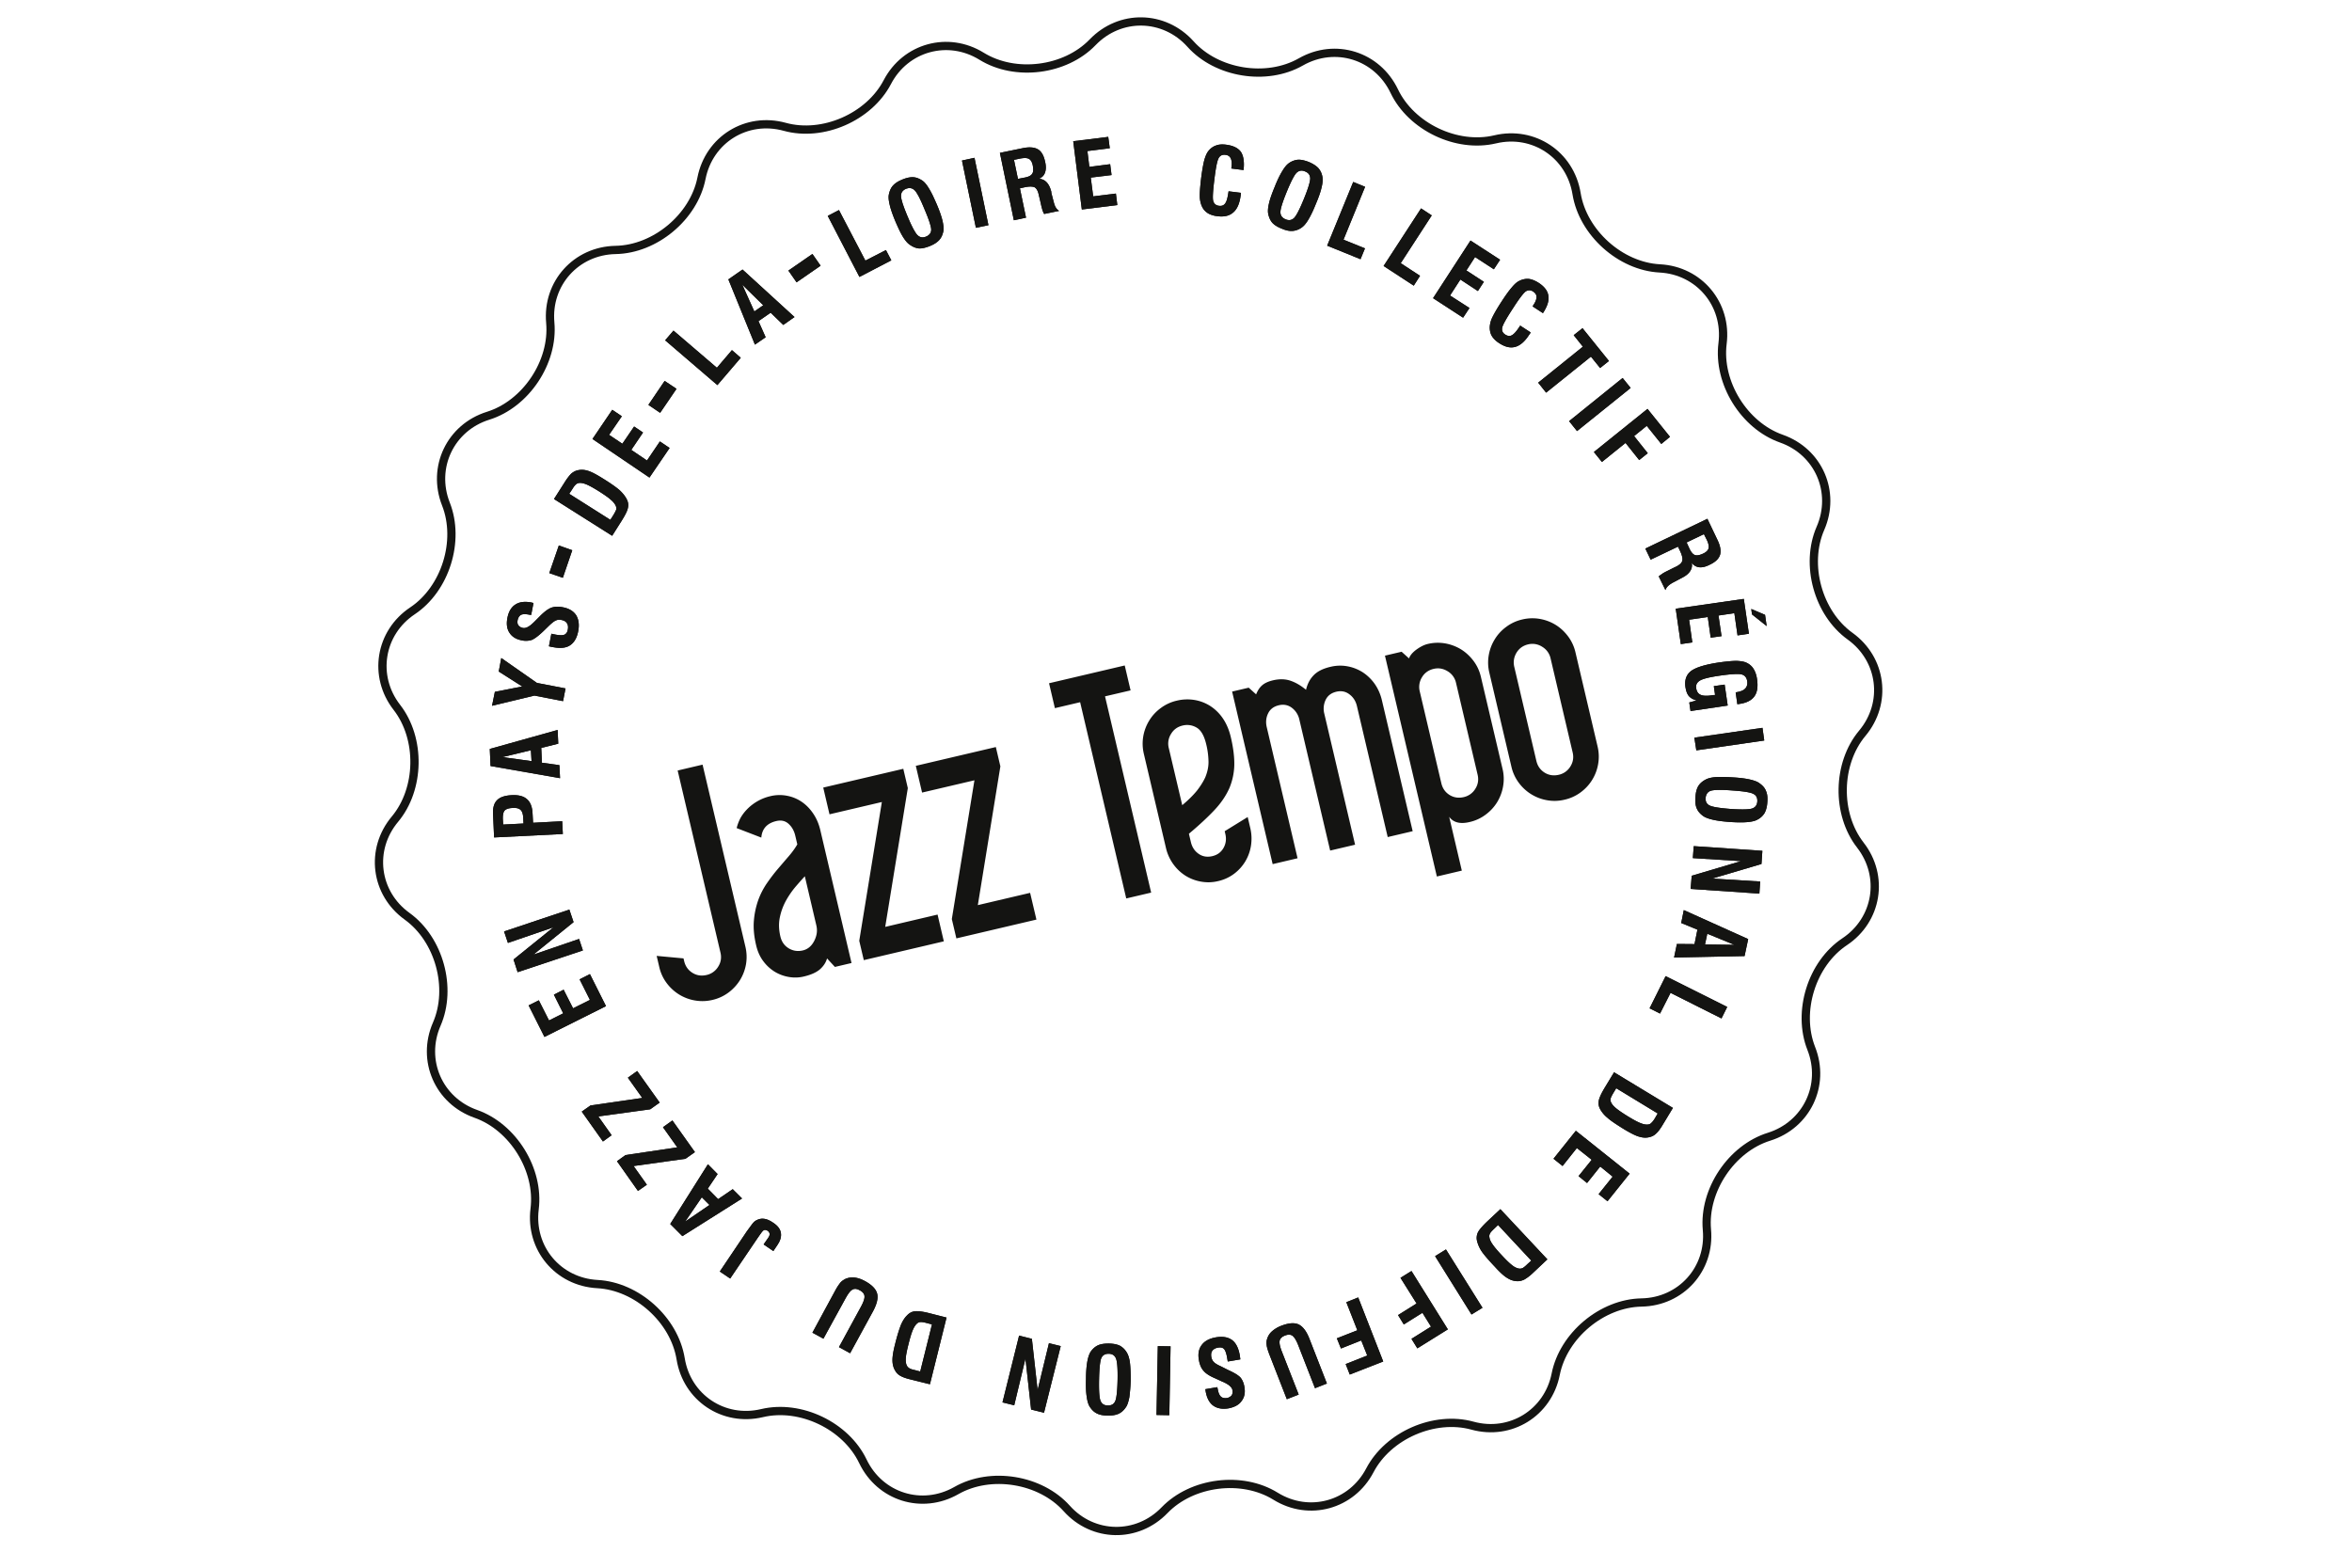
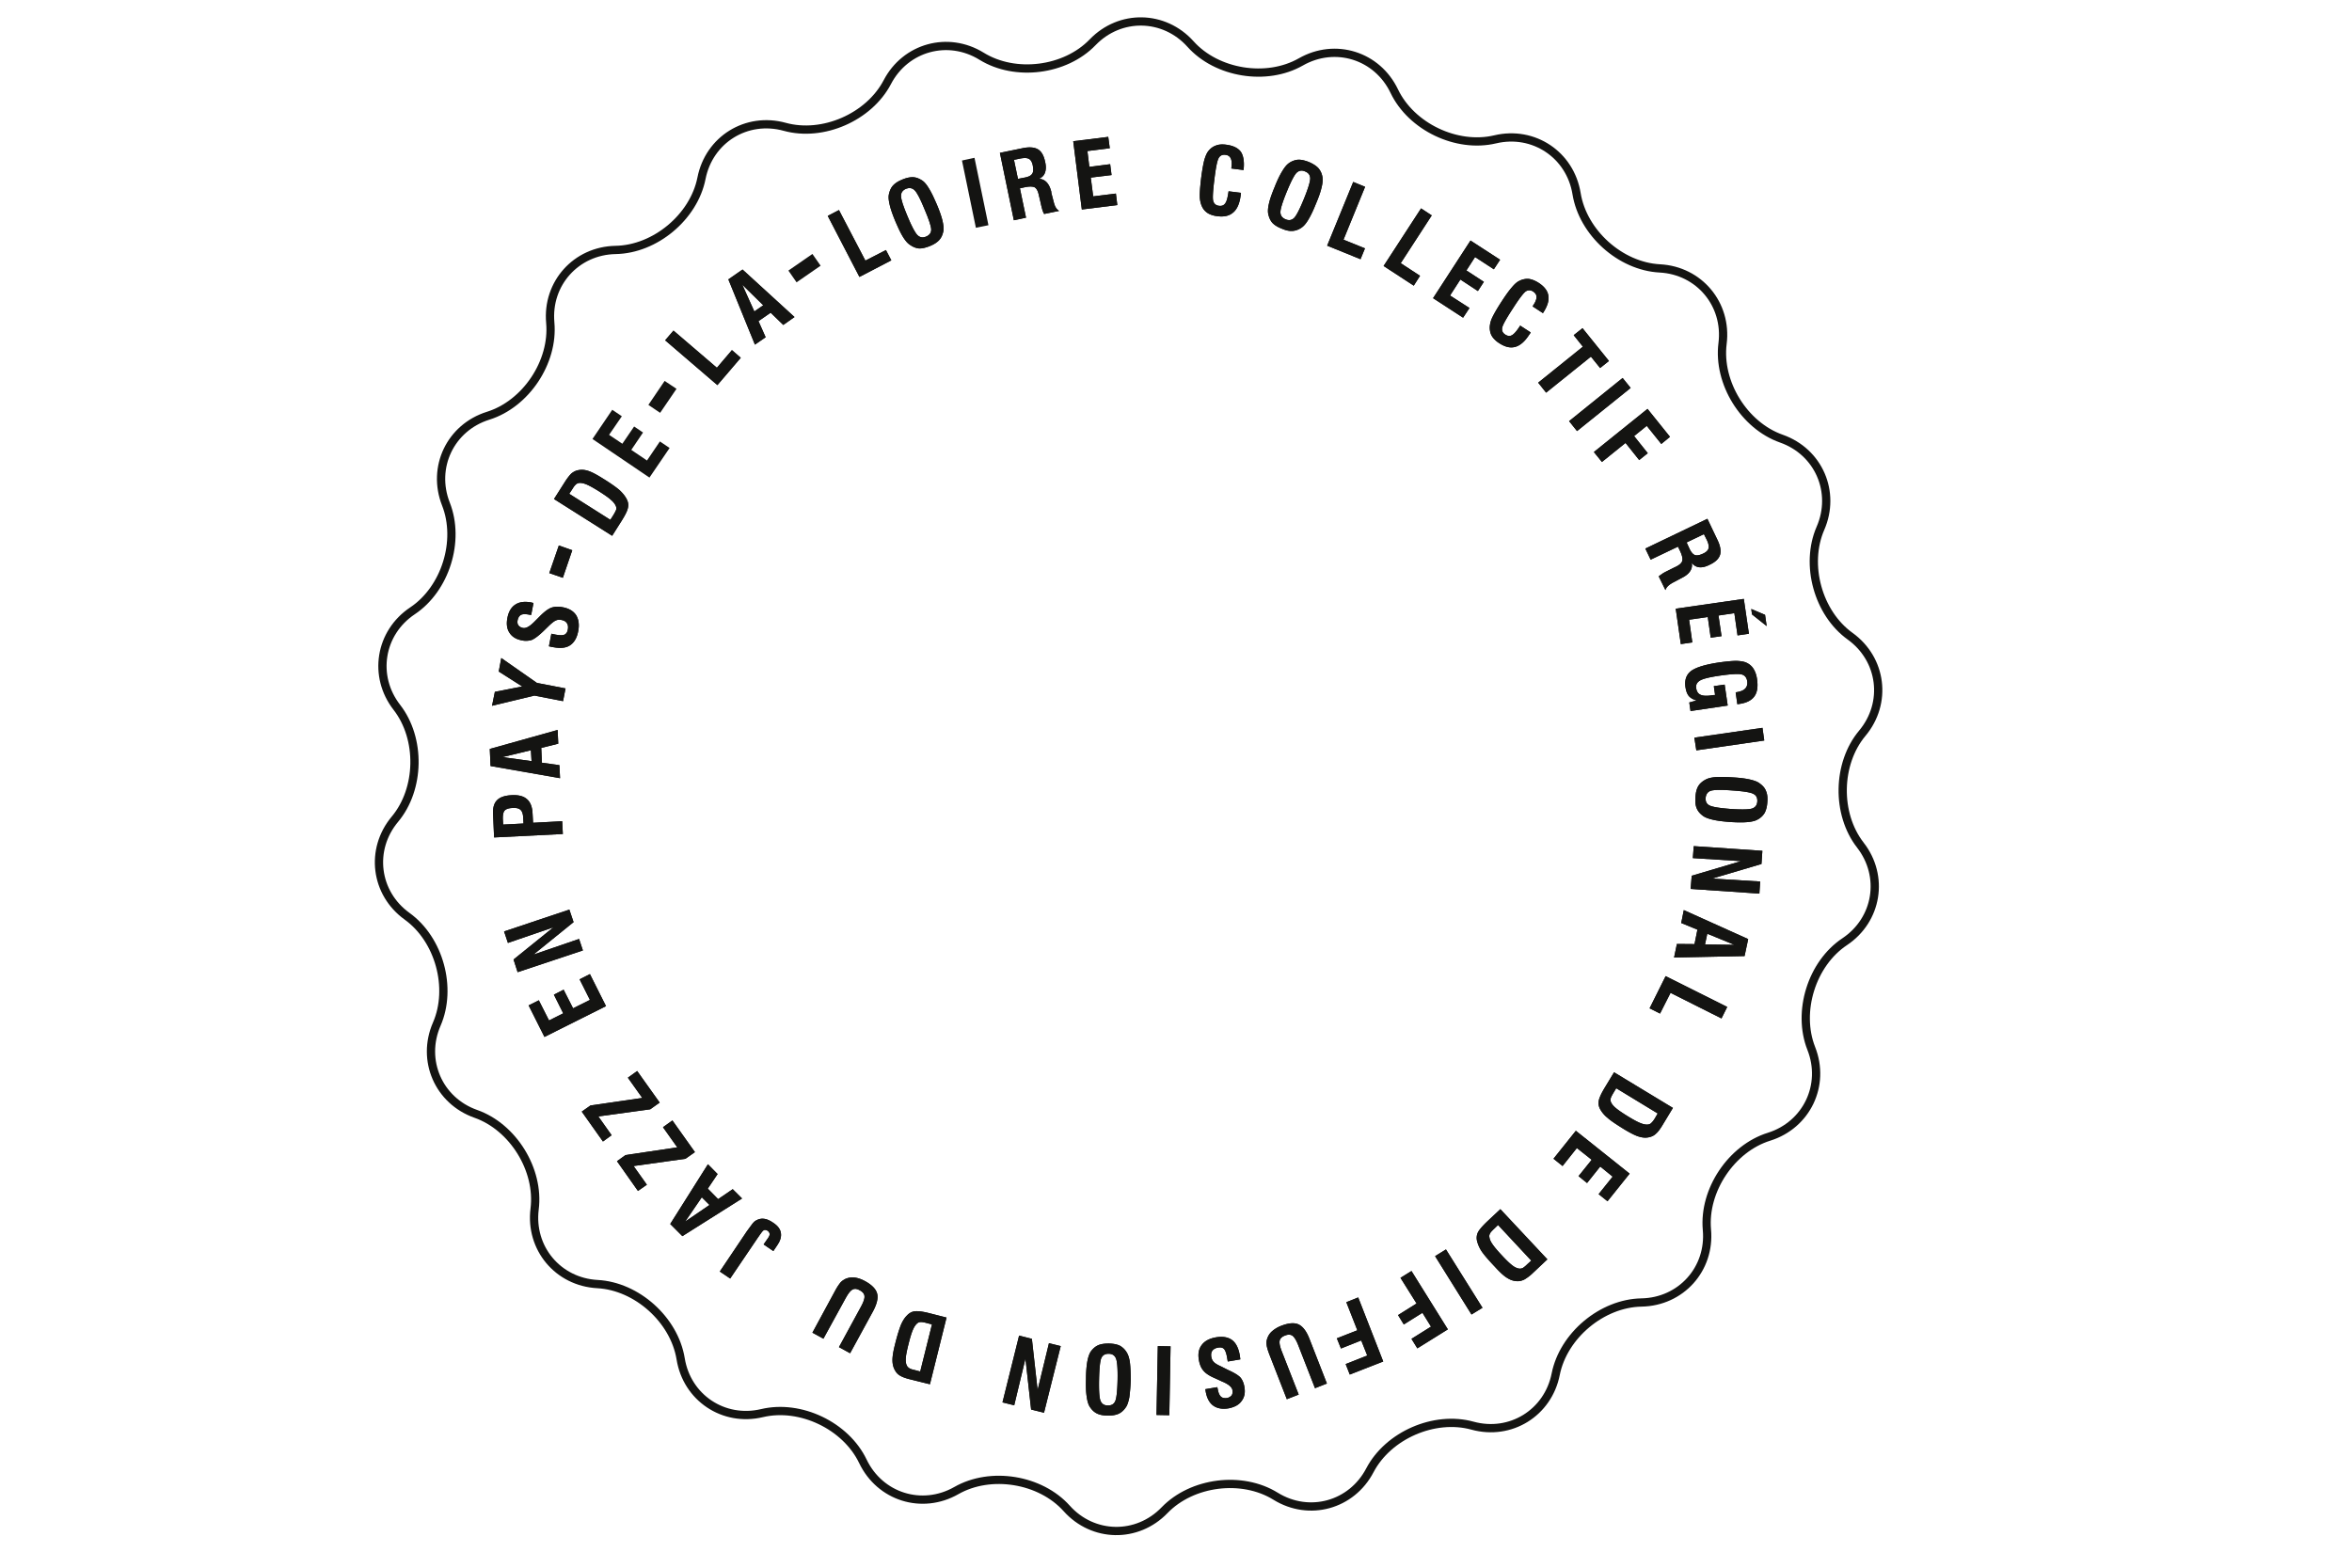
<svg xmlns="http://www.w3.org/2000/svg" width="255.118" height="170.078" viewBox="0 39.955 255.118 170.078">
  <path fill="none" stroke="#141412" stroke-width=".896" stroke-miterlimit="10" d="M201.789 131.638c2.626 3.382 1.868 8.102-1.702 10.484-3.566 2.372-5.191 7.587-3.623 11.575 1.572 3.98-.49 8.296-4.577 9.581-4.089 1.274-7.123 5.818-6.741 10.085.391 4.263-2.807 7.822-7.098 7.899-4.281.079-8.467 3.577-9.303 7.78-.834 4.202-4.9 6.716-9.03 5.582-4.132-1.136-9.132 1.045-11.123 4.84-1.986 3.799-6.591 5.066-10.231 2.816-3.648-2.259-9.064-1.568-12.04 1.513-2.972 3.083-7.753 3.003-10.615-.187-2.859-3.19-8.254-4.063-11.975-1.938-3.723 2.12-8.28.693-10.134-3.175-1.851-3.864-6.772-6.22-10.945-5.228-4.166.988-8.143-1.67-8.823-5.896-.691-4.234-4.752-7.877-9.028-8.104-4.28-.234-7.342-3.898-6.811-8.15.535-4.251-2.337-8.896-6.379-10.318-4.037-1.426-5.945-5.808-4.235-9.734 1.708-3.929.267-9.19-3.214-11.7-3.481-2.504-4.076-7.245-1.324-10.535 2.746-3.288 2.837-8.744.211-12.13-2.63-3.381-1.867-8.1 1.699-10.478 3.565-2.381 5.192-7.59 3.621-11.581-1.569-3.988.492-8.3 4.577-9.58 4.089-1.276 7.124-5.814 6.742-10.086-.389-4.268 2.806-7.821 7.084-7.901 4.289-.075 8.483-3.575 9.317-7.775.83-4.208 4.886-6.723 9.031-5.584 4.128 1.139 9.134-1.046 11.124-4.843 1.982-3.796 6.59-5.063 10.233-2.811 3.646 2.25 9.061 1.57 12.037-1.515 2.974-3.085 7.75-3 10.617.187 2.857 3.19 8.249 4.061 11.971 1.94 3.727-2.125 8.281-.697 10.133 3.172 1.848 3.865 6.774 6.222 10.947 5.23 4.168-.986 8.141 1.667 8.827 5.895.688 4.232 4.748 7.882 9.028 8.107 4.276.227 7.34 3.894 6.807 8.146-.535 4.255 2.335 8.897 6.378 10.321 4.046 1.423 5.951 5.802 4.238 9.733-1.707 3.926-.266 9.193 3.215 11.698 3.478 2.503 4.075 7.246 1.323 10.535-2.746 3.286-2.842 8.743-.209 12.13z" />
  <path fill="#141412" d="M133.261 60.708l1.345.167c0 .04-.016.081-.016.139 0 .068 0 .124-.019.153-.11.859-.376 1.469-.79 1.824-.417.376-.986.515-1.732.419a2.782 2.782 0 0 1-.903-.25 1.762 1.762 0 0 1-.593-.499c-.211-.295-.346-.677-.399-1.137-.048-.457.013-1.252.148-2.368.102-.766.208-1.358.317-1.801.127-.446.266-.764.42-.972.244-.317.525-.528.841-.635.309-.129.707-.154 1.155-.09.746.101 1.273.363 1.577.792.276.444.372 1.083.276 1.953l-1.326-.168.017-.178c.056-.4.017-.704-.08-.916-.102-.221-.297-.36-.575-.387-.333-.04-.566.071-.717.318-.169.265-.321 1.012-.473 2.247-.167 1.328-.22 2.143-.137 2.435.084.305.288.486.622.528.291.04.525-.041.676-.263.155-.195.267-.611.353-1.225l.013-.086zM138.263 60.234c.289-.736.566-1.3.819-1.706.245-.415.483-.703.72-.871a2.05 2.05 0 0 1 .995-.375c.33-.014.72.072 1.177.25.458.194.79.414 1.013.648.22.252.389.569.457.974.039.29.027.662-.094 1.131-.1.46-.305 1.058-.613 1.775-.291.733-.569 1.304-.816 1.715-.238.406-.486.697-.721.86a1.945 1.945 0 0 1-.994.375c-.336.027-.734-.055-1.177-.249-.47-.182-.804-.4-1.027-.64-.222-.261-.358-.579-.442-.968-.056-.279-.025-.664.084-1.125.103-.467.314-1.06.619-1.794zm1.303.538c-.463 1.139-.696 1.888-.679 2.234.012.344.195.594.568.747.347.14.648.096.899-.139.247-.236.61-.931 1.077-2.078.471-1.148.691-1.902.684-2.242-.018-.359-.196-.6-.553-.737-.347-.154-.652-.112-.917.136-.251.242-.609.932-1.079 2.079zM143.955 66.607l2.827-6.914 1.288.528-2.341 5.736 2.328.942-.483 1.177-3.619-1.469zM150.077 68.812l4.064-6.25 1.16.762-3.365 5.183 2.093 1.371-.681 1.068-3.271-2.134zM155.443 72.303l4.06-6.252 3.211 2.082-.678 1.037-2.039-1.329-.938 1.456 1.896 1.233-.65 1-1.9-1.25-1.12 1.735 2.108 1.354-.693 1.052-3.257-2.118zM164.892 75.279l1.149.747c-.029.018-.056.059-.084.129a.606.606 0 0 1-.085.109c-.468.734-.97 1.167-1.499 1.319-.526.152-1.104.027-1.742-.39a2.693 2.693 0 0 1-.691-.607 1.558 1.558 0 0 1-.316-.721c-.07-.361-.028-.748.122-1.191.166-.427.552-1.122 1.166-2.062.416-.637.775-1.138 1.08-1.485.289-.346.554-.584.792-.693a1.907 1.907 0 0 1 1.038-.221c.331.043.69.183 1.078.43.641.417.986.89 1.052 1.415.086.509-.109 1.135-.592 1.869l-1.123-.735.094-.152c.224-.334.332-.621.332-.872 0-.235-.125-.417-.345-.571-.279-.189-.554-.189-.803-.041-.249.169-.724.781-1.385 1.814-.735 1.124-1.14 1.843-1.192 2.148-.057.307.055.554.331.733.265.169.502.197.721.072.237-.124.511-.443.845-.956l.057-.088zM166.844 81.471l4.849-3.905-.996-1.249.957-.759 2.866 3.56-.957.762-.998-1.233-4.86 3.907-.861-1.083zM170.197 85.645l5.806-4.684.872 1.082-5.817 4.679-.861-1.077zM172.886 88.995l5.817-4.681 2.438 3.032-.942.775-1.579-1.965-1.371 1.108 1.481 1.856-.93.747-1.48-1.858-2.562 2.065-.872-1.079zM178.467 99.47l6.732-3.231 1.07 2.246c.331.664.43 1.234.305 1.661-.137.432-.507.79-1.139 1.082-.439.224-.814.307-1.146.265a1.095 1.095 0 0 1-.79-.5c.137.664-.222 1.233-1.052 1.646-.041.03-.07.044-.088.044l-.885.47c-.25.139-.43.266-.553.389-.14.138-.22.278-.275.429l-.725-1.484c.093-.079.223-.176.357-.262.141-.112.364-.223.64-.36l.692-.347.176-.082c.391-.194.625-.401.686-.635.067-.239-.018-.612-.265-1.126l-.198-.414-2.965 1.414-.577-1.205zm4.478-.666l.329.721c.18.36.374.579.579.649.223.069.512.016.891-.164.329-.154.528-.349.579-.568.056-.206 0-.528-.196-.931l-.306-.606-1.876.899zM181.764 105.994l7.385-1.065.553 3.78-1.234.18-.344-2.411-1.721.254.33 2.241-1.176.164-.317-2.244-2.023.294.347 2.463-1.248.183-.552-3.839zm8.192.027l1.496.638.177 1.219-1.591-1.264-.082-.593zM183.234 116.165l.79-.218c-.359-.099-.641-.255-.83-.47-.197-.227-.309-.559-.377-.987-.108-.773.098-1.356.639-1.76.541-.387 1.591-.707 3.156-.927.732-.095 1.317-.151 1.762-.151.459.024.814.079 1.077.207.317.151.583.373.762.677.184.292.317.683.376 1.139.11.803.016 1.412-.303 1.842-.318.432-.861.709-1.663.815l-.176.027-.182-1.288.069-.015c.44-.066.764-.193.953-.385.195-.196.279-.458.234-.792-.052-.389-.246-.65-.579-.746-.317-.1-1.146-.058-2.483.135-1.035.154-1.713.319-2.048.51-.331.197-.481.459-.428.831.055.364.206.603.483.725.279.127.721.141 1.303.038l.264-.024-.137-.954 1.176-.167.331 2.272-4.034.597-.135-.931zM183.786 119.984l7.387-1.066.193 1.375-7.368 1.068-.212-1.377zM187.973 124.294c.789.044 1.427.131 1.883.241.471.112.82.246 1.037.43.336.24.557.512.666.816.14.318.18.707.14 1.202-.025.485-.14.877-.289 1.166a1.94 1.94 0 0 1-.795.732c-.247.141-.61.223-1.096.266-.468.04-1.095.04-1.882-.015-.792-.059-1.415-.141-1.872-.252-.471-.109-.834-.248-1.055-.417-.332-.246-.556-.523-.679-.833-.127-.305-.168-.703-.127-1.188.027-.502.127-.888.292-1.178.167-.29.43-.527.791-.721.239-.137.607-.238 1.079-.277.48-.036 1.112-.022 1.907.028zm-.098 1.418c-1.217-.097-1.996-.071-2.329.039-.331.124-.501.39-.539.775-.018.389.104.649.411.804.305.168 1.065.292 2.314.39 1.231.083 2.024.057 2.338-.057.334-.121.515-.372.541-.746.028-.39-.107-.68-.428-.832-.298-.169-1.061-.29-2.308-.373zM183.718 131.752l7.443.51-.097 1.428-5.353 1.582 5.213.318-.088 1.313-7.453-.509.114-1.429 5.347-1.584-5.224-.33.098-1.299zM182.639 138.691l6.984 3.146-.392 1.843-7.647.157.307-1.471 1.91.016.316-1.567-1.758-.723.28-1.401zm2.549 2.565l-.249 1.161 3.19.044-2.941-1.205zM180.668 145.855l6.68 3.343-.622 1.248-5.525-2.775-1.139 2.247-1.134-.571 1.74-3.492zM175.075 156.288l6.384 3.865-1.165 1.927c-.238.388-.455.678-.664.859a1.416 1.416 0 0 1-.682.373c-.344.101-.719.085-1.104-.027-.391-.095-.932-.371-1.633-.788-.902-.557-1.524-.97-1.855-1.277a3.187 3.187 0 0 1-.766-.888c-.178-.316-.236-.62-.178-.939.055-.332.279-.818.664-1.454l.999-1.651zm.234 1.729l-.316.525c-.168.28-.265.487-.291.613a.551.551 0 0 0 .042.376c.094.223.274.429.541.652.263.219.706.526 1.341.915.613.374 1.082.623 1.402.733.318.126.58.154.812.11a.572.572 0 0 0 .305-.191c.094-.083.225-.246.36-.471l.304-.525-4.5-2.737zM170.93 162.633l5.834 4.651-2.401 2.997-.964-.773 1.522-1.898-1.346-1.098-1.429 1.79-.925-.748 1.426-1.773-1.607-1.276-1.551 1.952-.984-.79 2.425-3.034zM162.742 171.136l5.099 5.446-1.632 1.538a4.68 4.68 0 0 1-.89.664c-.248.112-.5.181-.749.168a2.049 2.049 0 0 1-1.049-.332c-.351-.193-.804-.606-1.36-1.218-.722-.761-1.207-1.328-1.455-1.7a3.606 3.606 0 0 1-.486-1.083 1.4 1.4 0 0 1 .084-.956c.137-.288.504-.705 1.039-1.216l1.399-1.311zm-.25 1.719l-.445.43c-.233.219-.385.388-.438.51-.056.115-.086.238-.056.375.023.224.136.485.329.761.197.294.542.709 1.053 1.249.487.529.874.887 1.139 1.084.274.208.525.305.762.329a.744.744 0 0 0 .352-.083c.106-.07.275-.194.467-.391l.441-.398-3.604-3.866zM156.841 175.506l3.963 6.33-1.191.731-3.95-6.331 1.178-.73zM153.102 177.847l3.946 6.331-3.31 2.062-.637-1.032 2.119-1.328-.93-1.499-2.021 1.266-.625-1.017 2.01-1.26-1.746-2.782 1.194-.741zM147.323 180.714l2.713 6.951-3.627 1.418-.446-1.139 2.341-.927-.653-1.635-2.199.873-.446-1.105 2.223-.871-1.195-3.048 1.289-.517zM143.927 190.055l-1.29.507-1.827-4.685c-.206-.525-.43-.873-.622-1.01-.207-.138-.469-.152-.803-.019-.332.125-.526.309-.581.557-.054.247.025.638.236 1.177l1.828 4.672-1.288.502-1.869-4.793c-.181-.471-.289-.821-.316-1.057-.029-.234-.029-.461.04-.665.093-.317.263-.606.527-.843a3.252 3.252 0 0 1 1.011-.607c.803-.312 1.438-.36 1.896-.142.459.222.863.749 1.192 1.623l1.866 4.783zM134.536 187.434l-1.362.231-.083-.481c-.078-.442-.197-.745-.332-.886-.135-.137-.357-.194-.637-.137-.277.042-.503.168-.62.336-.13.164-.154.393-.115.675.044.22.129.404.265.541.124.139.389.307.791.485l.775.391c.681.307 1.123.581 1.345.83.195.239.346.582.411.985.117.622.018 1.137-.305 1.554-.286.413-.771.663-1.409.789-.668.11-1.222.015-1.662-.294-.417-.305-.692-.813-.815-1.517-.017-.058-.017-.129-.017-.156-.017-.043-.017-.071-.028-.11l1.303-.221.045.209c.066.383.178.66.342.814.155.152.393.192.685.152a.909.909 0 0 0 .485-.292c.094-.152.122-.347.082-.567-.057-.318-.391-.606-1.014-.886h-.016l-.841-.389c-.597-.251-1.028-.529-1.264-.818-.247-.275-.414-.663-.499-1.15-.123-.662-.028-1.216.302-1.647.311-.43.835-.707 1.54-.832.737-.121 1.318-.025 1.747.291s.707.874.844 1.661c.013.083.03.221.056.414v.027l.001-.002zM126.97 186.021l-.136 7.47-1.389-.027.141-7.468 1.384.025zM122.646 189.68a17.754 17.754 0 0 1-.15 1.883c-.1.469-.206.837-.375 1.065-.222.334-.486.568-.79.707-.307.138-.708.208-1.191.193-.485 0-.887-.081-1.178-.235-.307-.152-.553-.398-.775-.746-.152-.251-.251-.611-.317-1.083-.073-.468-.1-1.095-.073-1.887 0-.789.056-1.414.138-1.882.083-.471.208-.833.358-1.083.237-.33.504-.568.807-.704.305-.139.691-.193 1.187-.193.499.013.887.093 1.178.233.304.168.552.401.762.751.149.245.264.596.332 1.066.059.489.087 1.124.087 1.915zm-1.424-.029c.025-1.231-.043-2.011-.182-2.331-.136-.317-.386-.484-.774-.495-.387 0-.651.136-.803.458-.135.303-.222 1.077-.248 2.325-.026 1.232.025 2.026.168 2.343.137.316.389.482.776.482.385.015.661-.14.803-.459.144-.302.232-1.092.26-2.323zM115.055 185.993l-1.812 7.229-1.4-.346-.613-5.53-1.219 5.07-1.273-.316 1.803-7.246 1.386.35.621 5.555 1.231-5.082 1.276.316zM102.669 182.898l-1.8 7.236-2.178-.541c-.445-.111-.791-.233-1.027-.375a1.369 1.369 0 0 1-.553-.542c-.196-.307-.291-.665-.306-1.065-.016-.402.07-.998.279-1.806.247-1.022.485-1.73.653-2.146.177-.402.385-.735.635-.982.249-.267.525-.421.862-.461.316-.038.856.023 1.576.208l1.859.474zm-1.579.741l-.612-.158c-.307-.082-.527-.11-.649-.094a.538.538 0 0 0-.35.148c-.179.156-.332.393-.467.713-.138.316-.293.829-.471 1.55-.179.694-.278 1.22-.292 1.549-.018.351.027.613.139.804a.742.742 0 0 0 .263.253c.113.067.307.138.585.192l.58.153 1.274-5.11zM92.209 186.769l-1.208-.665 2.398-4.404c.278-.512.401-.887.372-1.138-.023-.246-.193-.458-.51-.62-.317-.181-.569-.206-.79-.084-.22.112-.47.43-.75.943l-2.407 4.389-1.193-.652 2.453-4.529c.237-.445.442-.734.591-.916.169-.182.361-.305.554-.4.308-.127.627-.177.971-.138.359.041.736.169 1.135.386.748.408 1.193.865 1.32 1.364.125.481-.026 1.132-.47 1.948l-2.466 4.516zM83.883 175.685l-1.054-.722.5-.719c.113-.17.167-.311.15-.432-.014-.125-.082-.229-.217-.33-.153-.095-.279-.112-.401-.07-.116.056-.279.265-.503.597l-.192.276-2.964 4.379-1.126-.761 2.927-4.353c.302-.414.509-.701.632-.857.113-.138.224-.246.334-.307.292-.169.582-.248.904-.205.303.036.637.179.995.43.485.317.764.679.832 1.094.071.416-.056.862-.389 1.343l-.428.637zM80.491 169.979l-6.474 4.086-1.318-1.319 4.089-6.481 1.049 1.064-1.064 1.58 1.12 1.139 1.585-1.08 1.013 1.011zm-3.535.704l-.833-.833-1.801 2.633 2.634-1.8zM75.377 164.946l-1.024.724-5.628.789 1.442 2.026-.969.674-2.275-3.225.928-.667 5.612-.835-1.55-2.186 1.023-.733 2.441 3.433zM71.555 159.574l-1.028.729-5.625.774 1.441 2.037-.943.682-2.298-3.242.945-.666 5.621-.816-1.565-2.198 1.01-.725 2.442 3.425zM65.733 149.112l-6.676 3.341-1.718-3.422 1.106-.554 1.108 2.188 1.538-.774-1.012-2.023 1.055-.542 1.027 2.021 1.827-.911-1.12-2.234 1.12-.568 1.745 3.478zM63.227 143.069l-7.082 2.359-.442-1.376 4.323-3.49-4.933 1.691-.417-1.245 7.08-2.372.459 1.361-4.352 3.521 4.949-1.697.415 1.248zM61.051 130.436l-7.456.373-.109-2.41c-.056-.75.085-1.273.402-1.604.318-.349.844-.528 1.594-.57.747-.043 1.303.097 1.676.429.372.32.579.846.608 1.553l.056 1.011 3.159-.168.07 1.386zm-4.266-1.138l-.03-.581c-.014-.43-.111-.737-.291-.9-.179-.169-.467-.234-.873-.205-.416.015-.692.11-.857.28-.138.167-.206.469-.193.913l.038.607 2.206-.114zM60.747 124.381l-7.538-1.319-.083-1.854 7.36-2.062.067 1.493-1.843.458.068 1.605 1.899.266.07 1.413zm-3.09-1.848l-.07-1.185-3.091.746 3.161.439zM61.074 116.024l-3.102-.605-4.6 1.105.306-1.511 2.967-.582-2.547-1.622.276-1.465 3.866 2.701 3.103.598-.269 1.381zM59.541 110.07l.265-1.361.468.097c.458.083.777.083.955 0 .183-.082.31-.265.36-.541.055-.289.025-.513-.095-.695-.112-.18-.306-.304-.613-.356a.902.902 0 0 0-.579.053c-.178.071-.429.264-.749.569l-.61.594c-.54.515-.969.836-1.275.956a2.076 2.076 0 0 1-1.065.043c-.611-.115-1.066-.389-1.345-.832-.277-.418-.345-.957-.221-1.593.125-.681.412-1.167.858-1.457.445-.292 1-.36 1.708-.237.065.016.12.027.149.041.04 0 .086.017.113.031l-.248 1.288-.198-.026c-.412-.083-.706-.074-.898.012-.195.111-.317.303-.376.594-.04.223-.015.404.084.542.113.153.279.247.501.291.317.056.704-.15 1.191-.636l.018-.015.65-.653c.458-.457.859-.761 1.218-.898.349-.121.763-.136 1.25-.043.664.128 1.148.417 1.439.865.275.457.358 1.034.218 1.741-.135.72-.442 1.231-.886 1.522-.442.295-1.065.348-1.855.195-.083 0-.207-.043-.402-.081l-.03-.01zM61.051 102.64l-1.471-.509 1.037-2.998 1.456.516-1.022 2.991zM66.401 98.084l-6.308-3.989 1.207-1.9c.24-.374.472-.665.664-.859.219-.181.445-.305.695-.359.346-.083.72-.071 1.109.054.386.113.91.39 1.618.832.9.554 1.512.999 1.842 1.29.318.303.565.606.735.927.167.305.223.621.154.94-.056.336-.292.807-.692 1.442l-1.024 1.622zm-.197-1.733l.333-.522c.168-.278.263-.471.305-.598a.663.663 0 0 0-.041-.374c-.095-.223-.263-.442-.527-.666-.25-.235-.691-.54-1.315-.94-.624-.388-1.083-.64-1.4-.762-.317-.125-.579-.167-.818-.125a.655.655 0 0 0-.309.182c-.093.078-.216.246-.357.48l-.332.501 4.461 2.824zM70.446 91.767l-6.182-4.186 2.147-3.169 1.039.703-1.382 2.015 1.438.966 1.276-1.87.968.652-1.274 1.885 1.702 1.15 1.4-2.067 1.054.71-2.186 3.211zM71.605 84.743l-1.275-.86 1.762-2.602 1.289.857-1.776 2.605zM77.813 81.736l-5.665-4.862.904-1.053 4.708 4.032 1.631-1.914.958.831-2.536 2.966zM81.886 77.345l-2.882-7.079 1.537-1.07 5.64 5.154-1.219.858-1.37-1.327-1.32.914.776 1.748-1.162.802zm-.065-3.602l.968-.668-2.272-2.231 1.304 2.899zM86.404 70.586l-.888-1.275 2.606-1.804.889 1.274-2.607 1.805zM93.221 70l-3.437-6.622L91 62.743l2.867 5.485 2.229-1.147.584 1.119-3.459 1.8zM97.129 63.99c-.307-.733-.515-1.33-.624-1.805-.11-.47-.154-.831-.095-1.121.085-.401.218-.721.44-.97.222-.25.555-.469 1-.651.458-.193.857-.278 1.192-.265.329.014.662.143.991.36.249.167.485.457.735.875.251.403.525.97.833 1.689.307.718.514 1.32.624 1.774.108.471.153.855.108 1.135-.085.403-.218.721-.441.969-.22.251-.551.472-1.014.664-.458.182-.843.276-1.176.268-.333-.029-.662-.154-.996-.39-.25-.154-.483-.429-.749-.846-.25-.399-.525-.966-.828-1.686zm1.314-.555c.47 1.137.843 1.814 1.096 2.048.25.234.554.293.915.138.357-.151.538-.388.554-.734 0-.347-.239-1.096-.725-2.23-.467-1.149-.835-1.844-1.093-2.078-.262-.237-.554-.28-.915-.143-.351.153-.541.404-.541.752-.011.348.223 1.097.709 2.247zM105.854 64.668l-1.51-7.299 1.358-.293 1.513 7.312-1.361.28zM109.971 63.85l-1.513-7.312 2.443-.502c.73-.154 1.299-.111 1.687.121.393.238.641.696.78 1.373.108.473.094.857-.027 1.176a1.048 1.048 0 0 1-.664.638c.678.042 1.136.513 1.358 1.425v.1l.249.956c.07.276.139.484.236.64.094.15.21.276.361.369l-1.622.334a2.1 2.1 0 0 1-.184-.414 8.393 8.393 0 0 1-.175-.696l-.179-.762-.044-.179c-.087-.429-.236-.706-.442-.834-.206-.108-.599-.121-1.139 0l-.468.103.664 3.185-1.321.279zm.444-4.49l.79-.152c.388-.082.638-.209.761-.414.126-.178.126-.483.058-.889-.073-.373-.225-.607-.405-.706-.205-.124-.526-.124-.968-.042l-.667.14.431 2.063zM117.344 62.684l-.932-7.409 3.798-.47.167 1.232-2.426.305.207 1.717 2.26-.29.151 1.178-2.255.275.263 2.038 2.463-.305.154 1.248-3.85.481z" />
  <path fill="#141412" d="M133.261 60.708l1.345.167c0 .04-.016.081-.016.139 0 .068 0 .124-.019.153-.11.859-.376 1.469-.79 1.824-.417.376-.986.515-1.732.419a2.782 2.782 0 0 1-.903-.25 1.762 1.762 0 0 1-.593-.499c-.211-.295-.346-.677-.399-1.137-.048-.457.013-1.252.148-2.368.102-.766.208-1.358.317-1.801.127-.446.266-.764.42-.972.244-.317.525-.528.841-.635.309-.129.707-.154 1.155-.09.746.101 1.273.363 1.577.792.276.444.372 1.083.276 1.953l-1.326-.168.017-.178c.056-.4.017-.704-.08-.916-.102-.221-.297-.36-.575-.387-.333-.04-.566.071-.717.318-.169.265-.321 1.012-.473 2.247-.167 1.328-.22 2.143-.137 2.435.084.305.288.486.622.528.291.04.525-.041.676-.263.155-.195.267-.611.353-1.225l.013-.086zM138.263 60.234c.289-.736.566-1.3.819-1.706.245-.415.483-.703.72-.871a2.05 2.05 0 0 1 .995-.375c.33-.014.72.072 1.177.25.458.194.79.414 1.013.648.22.252.389.569.457.974.039.29.027.662-.094 1.131-.1.46-.305 1.058-.613 1.775-.291.733-.569 1.304-.816 1.715-.238.406-.486.697-.721.86a1.945 1.945 0 0 1-.994.375c-.336.027-.734-.055-1.177-.249-.47-.182-.804-.4-1.027-.64-.222-.261-.358-.579-.442-.968-.056-.279-.025-.664.084-1.125.103-.467.314-1.06.619-1.794zm1.303.538c-.463 1.139-.696 1.888-.679 2.234.012.344.195.594.568.747.347.14.648.096.899-.139.247-.236.61-.931 1.077-2.078.471-1.148.691-1.902.684-2.242-.018-.359-.196-.6-.553-.737-.347-.154-.652-.112-.917.136-.251.242-.609.932-1.079 2.079zM143.955 66.607l2.827-6.914 1.288.528-2.341 5.736 2.328.942-.483 1.177-3.619-1.469zM150.077 68.812l4.064-6.25 1.16.762-3.365 5.183 2.093 1.371-.681 1.068-3.271-2.134zM155.443 72.303l4.06-6.252 3.211 2.082-.678 1.037-2.039-1.329-.938 1.456 1.896 1.233-.65 1-1.9-1.25-1.12 1.735 2.108 1.354-.693 1.052-3.257-2.118zM164.892 75.279l1.149.747c-.029.018-.056.059-.084.129a.606.606 0 0 1-.085.109c-.468.734-.97 1.167-1.499 1.319-.526.152-1.104.027-1.742-.39a2.693 2.693 0 0 1-.691-.607 1.558 1.558 0 0 1-.316-.721c-.07-.361-.028-.748.122-1.191.166-.427.552-1.122 1.166-2.062.416-.637.775-1.138 1.08-1.485.289-.346.554-.584.792-.693a1.907 1.907 0 0 1 1.038-.221c.331.043.69.183 1.078.43.641.417.986.89 1.052 1.415.086.509-.109 1.135-.592 1.869l-1.123-.735.094-.152c.224-.334.332-.621.332-.872 0-.235-.125-.417-.345-.571-.279-.189-.554-.189-.803-.041-.249.169-.724.781-1.385 1.814-.735 1.124-1.14 1.843-1.192 2.148-.057.307.055.554.331.733.265.169.502.197.721.072.237-.124.511-.443.845-.956l.057-.088zM166.844 81.471l4.849-3.905-.996-1.249.957-.759 2.866 3.56-.957.762-.998-1.233-4.86 3.907-.861-1.083zM170.197 85.645l5.806-4.684.872 1.082-5.817 4.679-.861-1.077zM172.886 88.995l5.817-4.681 2.438 3.032-.942.775-1.579-1.965-1.371 1.108 1.481 1.856-.93.747-1.48-1.858-2.562 2.065-.872-1.079zM178.467 99.47l6.732-3.231 1.07 2.246c.331.664.43 1.234.305 1.661-.137.432-.507.79-1.139 1.082-.439.224-.814.307-1.146.265a1.095 1.095 0 0 1-.79-.5c.137.664-.222 1.233-1.052 1.646-.041.03-.07.044-.088.044l-.885.47c-.25.139-.43.266-.553.389-.14.138-.22.278-.275.429l-.725-1.484c.093-.079.223-.176.357-.262.141-.112.364-.223.64-.36l.692-.347.176-.082c.391-.194.625-.401.686-.635.067-.239-.018-.612-.265-1.126l-.198-.414-2.965 1.414-.577-1.205zm4.478-.666l.329.721c.18.36.374.579.579.649.223.069.512.016.891-.164.329-.154.528-.349.579-.568.056-.206 0-.528-.196-.931l-.306-.606-1.876.899zM181.764 105.994l7.385-1.065.553 3.78-1.234.18-.344-2.411-1.721.254.33 2.241-1.176.164-.317-2.244-2.023.294.347 2.463-1.248.183-.552-3.839zm8.192.027l1.496.638.177 1.219-1.591-1.264-.082-.593zM183.234 116.165l.79-.218c-.359-.099-.641-.255-.83-.47-.197-.227-.309-.559-.377-.987-.108-.773.098-1.356.639-1.76.541-.387 1.591-.707 3.156-.927.732-.095 1.317-.151 1.762-.151.459.024.814.079 1.077.207.317.151.583.373.762.677.184.292.317.683.376 1.139.11.803.016 1.412-.303 1.842-.318.432-.861.709-1.663.815l-.176.027-.182-1.288.069-.015c.44-.066.764-.193.953-.385.195-.196.279-.458.234-.792-.052-.389-.246-.65-.579-.746-.317-.1-1.146-.058-2.483.135-1.035.154-1.713.319-2.048.51-.331.197-.481.459-.428.831.055.364.206.603.483.725.279.127.721.141 1.303.038l.264-.024-.137-.954 1.176-.167.331 2.272-4.034.597-.135-.931zM183.786 119.984l7.387-1.066.193 1.375-7.368 1.068-.212-1.377zM187.973 124.294c.789.044 1.427.131 1.883.241.471.112.82.246 1.037.43.336.24.557.512.666.816.14.318.18.707.14 1.202-.025.485-.14.877-.289 1.166a1.94 1.94 0 0 1-.795.732c-.247.141-.61.223-1.096.266-.468.04-1.095.04-1.882-.015-.792-.059-1.415-.141-1.872-.252-.471-.109-.834-.248-1.055-.417-.332-.246-.556-.523-.679-.833-.127-.305-.168-.703-.127-1.188.027-.502.127-.888.292-1.178.167-.29.43-.527.791-.721.239-.137.607-.238 1.079-.277.48-.036 1.112-.022 1.907.028zm-.098 1.418c-1.217-.097-1.996-.071-2.329.039-.331.124-.501.39-.539.775-.018.389.104.649.411.804.305.168 1.065.292 2.314.39 1.231.083 2.024.057 2.338-.057.334-.121.515-.372.541-.746.028-.39-.107-.68-.428-.832-.298-.169-1.061-.29-2.308-.373zM183.718 131.752l7.443.51-.097 1.428-5.353 1.582 5.213.318-.088 1.313-7.453-.509.114-1.429 5.347-1.584-5.224-.33.098-1.299zM182.639 138.691l6.984 3.146-.392 1.843-7.647.157.307-1.471 1.91.016.316-1.567-1.758-.723.28-1.401zm2.549 2.565l-.249 1.161 3.19.044-2.941-1.205zM180.668 145.855l6.68 3.343-.622 1.248-5.525-2.775-1.139 2.247-1.134-.571 1.74-3.492zM175.075 156.288l6.384 3.865-1.165 1.927c-.238.388-.455.678-.664.859a1.416 1.416 0 0 1-.682.373c-.344.101-.719.085-1.104-.027-.391-.095-.932-.371-1.633-.788-.902-.557-1.524-.97-1.855-1.277a3.187 3.187 0 0 1-.766-.888c-.178-.316-.236-.62-.178-.939.055-.332.279-.818.664-1.454l.999-1.651zm.234 1.729l-.316.525c-.168.28-.265.487-.291.613a.551.551 0 0 0 .042.376c.094.223.274.429.541.652.263.219.706.526 1.341.915.613.374 1.082.623 1.402.733.318.126.58.154.812.11a.572.572 0 0 0 .305-.191c.094-.083.225-.246.36-.471l.304-.525-4.5-2.737zM170.93 162.633l5.834 4.651-2.401 2.997-.964-.773 1.522-1.898-1.346-1.098-1.429 1.79-.925-.748 1.426-1.773-1.607-1.276-1.551 1.952-.984-.79 2.425-3.034zM162.742 171.136l5.099 5.446-1.632 1.538a4.68 4.68 0 0 1-.89.664c-.248.112-.5.181-.749.168a2.049 2.049 0 0 1-1.049-.332c-.351-.193-.804-.606-1.36-1.218-.722-.761-1.207-1.328-1.455-1.7a3.606 3.606 0 0 1-.486-1.083 1.4 1.4 0 0 1 .084-.956c.137-.288.504-.705 1.039-1.216l1.399-1.311zm-.25 1.719l-.445.43c-.233.219-.385.388-.438.51-.056.115-.086.238-.056.375.023.224.136.485.329.761.197.294.542.709 1.053 1.249.487.529.874.887 1.139 1.084.274.208.525.305.762.329a.744.744 0 0 0 .352-.083c.106-.07.275-.194.467-.391l.441-.398-3.604-3.866zM156.841 175.506l3.963 6.33-1.191.731-3.95-6.331 1.178-.73zM153.102 177.847l3.946 6.331-3.31 2.062-.637-1.032 2.119-1.328-.93-1.499-2.021 1.266-.625-1.017 2.01-1.26-1.746-2.782 1.194-.741zM147.323 180.714l2.713 6.951-3.627 1.418-.446-1.139 2.341-.927-.653-1.635-2.199.873-.446-1.105 2.223-.871-1.195-3.048 1.289-.517zM143.927 190.055l-1.29.507-1.827-4.685c-.206-.525-.43-.873-.622-1.01-.207-.138-.469-.152-.803-.019-.332.125-.526.309-.581.557-.054.247.025.638.236 1.177l1.828 4.672-1.288.502-1.869-4.793c-.181-.471-.289-.821-.316-1.057-.029-.234-.029-.461.04-.665.093-.317.263-.606.527-.843a3.252 3.252 0 0 1 1.011-.607c.803-.312 1.438-.36 1.896-.142.459.222.863.749 1.192 1.623l1.866 4.783zM134.536 187.434l-1.362.231-.083-.481c-.078-.442-.197-.745-.332-.886-.135-.137-.357-.194-.637-.137-.277.042-.503.168-.62.336-.13.164-.154.393-.115.675.044.22.129.404.265.541.124.139.389.307.791.485l.775.391c.681.307 1.123.581 1.345.83.195.239.346.582.411.985.117.622.018 1.137-.305 1.554-.286.413-.771.663-1.409.789-.668.11-1.222.015-1.662-.294-.417-.305-.692-.813-.815-1.517-.017-.058-.017-.129-.017-.156-.017-.043-.017-.071-.028-.11l1.303-.221.045.209c.066.383.178.66.342.814.155.152.393.192.685.152a.909.909 0 0 0 .485-.292c.094-.152.122-.347.082-.567-.057-.318-.391-.606-1.014-.886h-.016l-.841-.389c-.597-.251-1.028-.529-1.264-.818-.247-.275-.414-.663-.499-1.15-.123-.662-.028-1.216.302-1.647.311-.43.835-.707 1.54-.832.737-.121 1.318-.025 1.747.291s.707.874.844 1.661c.013.083.03.221.056.414v.027l.001-.002zM126.97 186.021l-.136 7.47-1.389-.027.141-7.468 1.384.025zM122.646 189.68a17.754 17.754 0 0 1-.15 1.883c-.1.469-.206.837-.375 1.065-.222.334-.486.568-.79.707-.307.138-.708.208-1.191.193-.485 0-.887-.081-1.178-.235-.307-.152-.553-.398-.775-.746-.152-.251-.251-.611-.317-1.083-.073-.468-.1-1.095-.073-1.887 0-.789.056-1.414.138-1.882.083-.471.208-.833.358-1.083.237-.33.504-.568.807-.704.305-.139.691-.193 1.187-.193.499.013.887.093 1.178.233.304.168.552.401.762.751.149.245.264.596.332 1.066.059.489.087 1.124.087 1.915zm-1.424-.029c.025-1.231-.043-2.011-.182-2.331-.136-.317-.386-.484-.774-.495-.387 0-.651.136-.803.458-.135.303-.222 1.077-.248 2.325-.026 1.232.025 2.026.168 2.343.137.316.389.482.776.482.385.015.661-.14.803-.459.144-.302.232-1.092.26-2.323zM115.055 185.993l-1.812 7.229-1.4-.346-.613-5.53-1.219 5.07-1.273-.316 1.803-7.246 1.386.35.621 5.555 1.231-5.082 1.276.316zM102.669 182.898l-1.8 7.236-2.178-.541c-.445-.111-.791-.233-1.027-.375a1.369 1.369 0 0 1-.553-.542c-.196-.307-.291-.665-.306-1.065-.016-.402.07-.998.279-1.806.247-1.022.485-1.73.653-2.146.177-.402.385-.735.635-.982.249-.267.525-.421.862-.461.316-.038.856.023 1.576.208l1.859.474zm-1.579.741l-.612-.158c-.307-.082-.527-.11-.649-.094a.538.538 0 0 0-.35.148c-.179.156-.332.393-.467.713-.138.316-.293.829-.471 1.55-.179.694-.278 1.22-.292 1.549-.018.351.027.613.139.804a.742.742 0 0 0 .263.253c.113.067.307.138.585.192l.58.153 1.274-5.11z" />
  <g>
    <path fill="#141412" d="M92.209 186.769l-1.208-.665 2.398-4.404c.278-.512.401-.887.372-1.138-.023-.246-.193-.458-.51-.62-.317-.181-.569-.206-.79-.084-.22.112-.47.43-.75.943l-2.407 4.389-1.193-.652 2.453-4.529c.237-.445.442-.734.591-.916.169-.182.361-.305.554-.4.308-.127.627-.177.971-.138.359.041.736.169 1.135.386.748.408 1.193.865 1.32 1.364.125.481-.026 1.132-.47 1.948l-2.466 4.516z" />
  </g>
  <g>
    <path fill="#141412" d="M83.883 175.685l-1.054-.722.5-.719c.113-.17.167-.311.15-.432-.014-.125-.082-.229-.217-.33-.153-.095-.279-.112-.401-.07-.116.056-.279.265-.503.597l-.192.276-2.964 4.379-1.126-.761 2.927-4.353c.302-.414.509-.701.632-.857.113-.138.224-.246.334-.307.292-.169.582-.248.904-.205.303.036.637.179.995.43.485.317.764.679.832 1.094.071.416-.056.862-.389 1.343l-.428.637z" />
  </g>
  <g>
    <path fill="#141412" d="M80.491 169.979l-6.474 4.086-1.318-1.319 4.089-6.481 1.049 1.064-1.064 1.58 1.12 1.139 1.585-1.08 1.013 1.011zm-3.535.704l-.833-.833-1.801 2.633 2.634-1.8z" />
  </g>
  <g>
    <path fill="#141412" d="M75.377 164.946l-1.024.724-5.628.789 1.442 2.026-.969.674-2.275-3.225.928-.667 5.612-.835-1.55-2.186 1.023-.733 2.441 3.433zM71.555 159.574l-1.028.729-5.625.774 1.441 2.037-.943.682-2.298-3.242.945-.666 5.621-.816-1.565-2.198 1.01-.725 2.442 3.425z" />
  </g>
  <g>
    <path fill="#141412" d="M65.733 149.112l-6.676 3.341-1.718-3.422 1.106-.554 1.108 2.188 1.538-.774-1.012-2.023 1.055-.542 1.027 2.021 1.827-.911-1.12-2.234 1.12-.568 1.745 3.478z" />
  </g>
  <g>
    <path fill="#141412" d="M63.227 143.069l-7.082 2.359-.442-1.376 4.323-3.49-4.933 1.691-.417-1.245 7.08-2.372.459 1.361-4.352 3.521 4.949-1.697.415 1.248z" />
  </g>
  <g>
    <path fill="#141412" d="M61.051 130.436l-7.456.373-.109-2.41c-.056-.75.085-1.273.402-1.604.318-.349.844-.528 1.594-.57.747-.043 1.303.097 1.676.429.372.32.579.846.608 1.553l.056 1.011 3.159-.168.07 1.386zm-4.266-1.138l-.03-.581c-.014-.43-.111-.737-.291-.9-.179-.169-.467-.234-.873-.205-.416.015-.692.11-.857.28-.138.167-.206.469-.193.913l.038.607 2.206-.114zM60.747 124.381l-7.538-1.319-.083-1.854 7.36-2.062.067 1.493-1.843.458.068 1.605 1.899.266.07 1.413zm-3.09-1.848l-.07-1.185-3.091.746 3.161.439z" />
  </g>
  <g>
    <path fill="#141412" d="M61.074 116.024l-3.102-.605-4.6 1.105.306-1.511 2.967-.582-2.547-1.622.276-1.465 3.866 2.701 3.103.598-.269 1.381zM59.541 110.07l.265-1.361.468.097c.458.083.777.083.955 0 .183-.082.31-.265.36-.541.055-.289.025-.513-.095-.695-.112-.18-.306-.304-.613-.356a.902.902 0 0 0-.579.053c-.178.071-.429.264-.749.569l-.61.594c-.54.515-.969.836-1.275.956a2.076 2.076 0 0 1-1.065.043c-.611-.115-1.066-.389-1.345-.832-.277-.418-.345-.957-.221-1.593.125-.681.412-1.167.858-1.457.445-.292 1-.36 1.708-.237.065.016.12.027.149.041.04 0 .086.017.113.031l-.248 1.288-.198-.026c-.412-.083-.706-.074-.898.012-.195.111-.317.303-.376.594-.04.223-.015.404.084.542.113.153.279.247.501.291.317.056.704-.15 1.191-.636l.018-.015.65-.653c.458-.457.859-.761 1.218-.898.349-.121.763-.136 1.25-.043.664.128 1.148.417 1.439.865.275.457.358 1.034.218 1.741-.135.72-.442 1.231-.886 1.522-.442.295-1.065.348-1.855.195-.083 0-.207-.043-.402-.081l-.03-.01z" />
  </g>
  <g>
    <path fill="#141412" d="M61.051 102.64l-1.471-.509 1.037-2.998 1.456.516-1.022 2.991z" />
  </g>
  <g>
    <path fill="#141412" d="M66.401 98.084l-6.308-3.989 1.207-1.9c.24-.374.472-.665.664-.859.219-.181.445-.305.695-.359.346-.083.72-.071 1.109.054.386.113.91.39 1.618.832.9.554 1.512.999 1.842 1.29.318.303.565.606.735.927.167.305.223.621.154.94-.056.336-.292.807-.692 1.442l-1.024 1.622zm-.197-1.733l.333-.522c.168-.278.263-.471.305-.598a.663.663 0 0 0-.041-.374c-.095-.223-.263-.442-.527-.666-.25-.235-.691-.54-1.315-.94-.624-.388-1.083-.64-1.4-.762-.317-.125-.579-.167-.818-.125a.655.655 0 0 0-.309.182c-.093.078-.216.246-.357.48l-.332.501 4.461 2.824z" />
  </g>
  <g>
-     <path fill="#141412" d="M70.446 91.767l-6.182-4.186 2.147-3.169 1.039.703-1.382 2.015 1.438.966 1.276-1.87.968.652-1.274 1.885 1.702 1.15 1.4-2.067 1.054.71-2.186 3.211z" />
-   </g>
+     </g>
  <g>
-     <path fill="#141412" d="M71.605 84.743l-1.275-.86 1.762-2.602 1.289.857-1.776 2.605z" />
-   </g>
+     </g>
  <g>
    <path fill="#141412" d="M77.813 81.736l-5.665-4.862.904-1.053 4.708 4.032 1.631-1.914.958.831-2.536 2.966z" />
  </g>
  <g>
    <path fill="#141412" d="M81.886 77.345l-2.882-7.079 1.537-1.07 5.64 5.154-1.219.858-1.37-1.327-1.32.914.776 1.748-1.162.802zm-.065-3.602l.968-.668-2.272-2.231 1.304 2.899z" />
  </g>
  <g>
-     <path fill="#141412" d="M86.404 70.586l-.888-1.275 2.606-1.804.889 1.274-2.607 1.805z" />
-   </g>
+     </g>
  <g>
    <path fill="#141412" d="M93.221 70l-3.437-6.622L91 62.743l2.867 5.485 2.229-1.147.584 1.119-3.459 1.8z" />
  </g>
  <g>
    <path fill="#141412" d="M97.129 63.99c-.307-.733-.515-1.33-.624-1.805-.11-.47-.154-.831-.095-1.121.085-.401.218-.721.44-.97.222-.25.555-.469 1-.651.458-.193.857-.278 1.192-.265.329.014.662.143.991.36.249.167.485.457.735.875.251.403.525.97.833 1.689.307.718.514 1.32.624 1.774.108.471.153.855.108 1.135-.085.403-.218.721-.441.969-.22.251-.551.472-1.014.664-.458.182-.843.276-1.176.268-.333-.029-.662-.154-.996-.39-.25-.154-.483-.429-.749-.846-.25-.399-.525-.966-.828-1.686zm1.314-.555c.47 1.137.843 1.814 1.096 2.048.25.234.554.293.915.138.357-.151.538-.388.554-.734 0-.347-.239-1.096-.725-2.23-.467-1.149-.835-1.844-1.093-2.078-.262-.237-.554-.28-.915-.143-.351.153-.541.404-.541.752-.011.348.223 1.097.709 2.247z" />
  </g>
  <g>
-     <path fill="#141412" d="M105.854 64.668l-1.51-7.299 1.358-.293 1.513 7.312-1.361.28z" />
-   </g>
+     </g>
  <g>
    <path fill="#141412" d="M109.971 63.85l-1.513-7.312 2.443-.502c.73-.154 1.299-.111 1.687.121.393.238.641.696.78 1.373.108.473.094.857-.027 1.176a1.048 1.048 0 0 1-.664.638c.678.042 1.136.513 1.358 1.425v.1l.249.956c.07.276.139.484.236.64.094.15.21.276.361.369l-1.622.334a2.1 2.1 0 0 1-.184-.414 8.393 8.393 0 0 1-.175-.696l-.179-.762-.044-.179c-.087-.429-.236-.706-.442-.834-.206-.108-.599-.121-1.139 0l-.468.103.664 3.185-1.321.279zm.444-4.49l.79-.152c.388-.082.638-.209.761-.414.126-.178.126-.483.058-.889-.073-.373-.225-.607-.405-.706-.205-.124-.526-.124-.968-.042l-.667.14.431 2.063z" />
  </g>
  <g>
    <path fill="#141412" d="M117.344 62.684l-.932-7.409 3.798-.47.167 1.232-2.426.305.207 1.717 2.26-.29.151 1.178-2.255.275.263 2.038 2.463-.305.154 1.248-3.85.481z" />
  </g>
  <g>
-     <path fill="#141412" d="M80.854 142.666c.152.646.168 1.279.063 1.902a4.854 4.854 0 0 1-.652 1.72 4.948 4.948 0 0 1-1.251 1.352 4.639 4.639 0 0 1-1.737.797 4.705 4.705 0 0 1-1.902.058 4.793 4.793 0 0 1-1.721-.651 4.883 4.883 0 0 1-1.353-1.252 4.582 4.582 0 0 1-.792-1.731l-.282-1.201 2.912.27.071.298c.131.555.43.978.899 1.27.467.29.977.363 1.529.234a1.963 1.963 0 0 0 1.256-.892c.301-.469.387-.983.254-1.54l-4.644-19.753 2.703-.636 4.647 19.755zM92.364 144.433l-1.804.424-.85-.923c-.127.451-.391.846-.775 1.186-.393.336-.979.6-1.755.779a3.994 3.994 0 0 1-1.574.054 4.373 4.373 0 0 1-1.516-.541 4.425 4.425 0 0 1-1.271-1.145c-.374-.485-.645-1.076-.803-1.765-.231-.977-.312-1.866-.243-2.671a8.867 8.867 0 0 1 .467-2.207 8.146 8.146 0 0 1 .94-1.838c.389-.562.784-1.084 1.2-1.571.412-.479.803-.939 1.17-1.364.371-.429.683-.858.933-1.29l-.218-.931c-.126-.54-.366-.969-.728-1.295-.354-.326-.801-.429-1.334-.303-1.001.234-1.548.835-1.624 1.794l-2.673-1.031c.073-.319.198-.659.375-1.021.187-.355.441-.7.752-1.02a5.153 5.153 0 0 1 2.538-1.425 4.23 4.23 0 0 1 1.817-.037 4.2 4.2 0 0 1 1.61.679c.474.33.885.759 1.229 1.278.343.513.593 1.101.746 1.745l3.391 14.439zm-3.813-4.068l-1.252-5.342c-.279.299-.612.676-.989 1.113-.376.44-.717.932-1.027 1.475a6.518 6.518 0 0 0-.684 1.815c-.147.665-.131 1.381.05 2.134.131.561.427.983.893 1.274.467.282.98.364 1.538.234.533-.125.944-.465 1.234-1.027.29-.564.369-1.115.237-1.676zM102.375 142.081l-8.68 2.039-.493-2.098 2.452-15.056-5.679 1.333-.679-2.9 8.683-2.037.491 2.095-2.452 15.055 5.679-1.335.678 2.904zM112.42 139.721l-8.684 2.04-.493-2.098 2.453-15.054-5.679 1.332-.681-2.9 8.681-2.039.492 2.096-2.446 15.054 5.672-1.332.685 2.901zM122.633 114.855l-2.772.647 5.003 21.292-2.702.634-5.001-21.29-2.738.645-.634-2.702 8.209-1.929.635 2.703zM135.618 129.8c.152.645.168 1.276.074 1.898a4.734 4.734 0 0 1-.619 1.714 4.731 4.731 0 0 1-1.213 1.34 4.528 4.528 0 0 1-1.719.791 4.463 4.463 0 0 1-1.886.056 4.68 4.68 0 0 1-1.692-.654 4.795 4.795 0 0 1-1.312-1.259 4.831 4.831 0 0 1-.781-1.736l-2.398-10.21a4.731 4.731 0 0 1-.063-1.903 4.868 4.868 0 0 1 .654-1.722c.32-.523.739-.975 1.251-1.349a4.643 4.643 0 0 1 1.734-.797 4.84 4.84 0 0 1 1.903-.076 4.55 4.55 0 0 1 1.719.653 4.78 4.78 0 0 1 1.373 1.349c.385.562.678 1.248.865 2.05.278 1.179.395 2.199.373 3.059a6.925 6.925 0 0 1-.522 2.432c-.369.837-.913 1.643-1.637 2.411-.72.765-1.643 1.625-2.763 2.563l.214.9c.13.557.413.984.849 1.282.43.298.928.375 1.478.246.54-.128.937-.413 1.207-.878.265-.463.334-.971.204-1.526l-.071-.3 2.495-1.539.283 1.205zm-4.778-9.088c-.221-.938-.568-1.544-1.045-1.82a2 2 0 0 0-1.514-.223c-.557.13-.978.434-1.261.912a1.948 1.948 0 0 0-.245 1.524l1.461 6.204c.665-.557 1.191-1.082 1.587-1.566.39-.499.69-.98.907-1.446.238-.577.363-1.145.355-1.704a8.496 8.496 0 0 0-.245-1.881zM153.231 130.132l-2.708.636-3.341-14.217c-.126-.532-.393-.955-.812-1.268-.409-.314-.884-.408-1.419-.283-.554.131-.943.427-1.164.891a2.215 2.215 0 0 0-.141 1.492l3.339 14.215-2.705.636-3.342-14.214a2.17 2.17 0 0 0-.804-1.27c-.416-.315-.892-.407-1.426-.28-.552.131-.941.425-1.162.89-.223.462-.268.959-.142 1.493l3.341 14.215-2.702.636-4.397-18.72 1.799-.422.805.725c.162-.41.375-.74.65-.981.273-.237.661-.42 1.176-.542.689-.162 1.316-.15 1.875.035.564.188 1.133.513 1.712.991.152-.652.433-1.176.842-1.59.405-.416 1.014-.717 1.812-.902a4.418 4.418 0 0 1 1.869-.05 4.628 4.628 0 0 1 1.658.664 4.86 4.86 0 0 1 1.288 1.267c.354.518.606 1.096.759 1.739l3.34 14.214zM162.978 123.37a4.59 4.59 0 0 1 .058 1.904 4.884 4.884 0 0 1-.649 1.721c-.326.524-.74.97-1.252 1.349a4.57 4.57 0 0 1-1.733.794c-1.025.242-1.763.054-2.213-.57l1.373 5.841-2.707.638-5.631-23.96 1.807-.425.804.726c.112-.329.383-.652.808-.964.431-.311.841-.516 1.217-.604a4.675 4.675 0 0 1 1.903-.061 4.948 4.948 0 0 1 1.721.651c.521.326.968.746 1.349 1.251.381.509.649 1.085.8 1.734l2.345 9.975zm-2.703.635l-2.345-9.977a1.938 1.938 0 0 0-.906-1.247c-.482-.297-.989-.386-1.52-.259-.554.13-.98.433-1.267.912a1.99 1.99 0 0 0-.242 1.517l2.345 9.977c.131.557.425.98.892 1.273.468.289.985.361 1.537.232a1.963 1.963 0 0 0 1.251-.889c.301-.469.385-.983.255-1.539zM173.289 120.947c.152.645.169 1.276.058 1.905a4.776 4.776 0 0 1-.65 1.718c-.324.525-.74.972-1.248 1.349a4.625 4.625 0 0 1-1.738.793 4.618 4.618 0 0 1-1.898.061 4.784 4.784 0 0 1-1.721-.65 4.843 4.843 0 0 1-1.354-1.25 4.648 4.648 0 0 1-.796-1.733l-2.397-10.208a4.635 4.635 0 0 1-.06-1.905 4.802 4.802 0 0 1 .654-1.721c.32-.524.736-.975 1.251-1.349a4.568 4.568 0 0 1 1.728-.795 4.678 4.678 0 0 1 1.912-.06 4.85 4.85 0 0 1 1.714.649c.522.323.968.743 1.349 1.252a4.62 4.62 0 0 1 .797 1.734l2.399 10.21zm-2.706.636l-2.396-10.21a1.95 1.95 0 0 0-.911-1.251 1.942 1.942 0 0 0-1.519-.259c-.554.13-.98.435-1.27.915-.279.478-.36.984-.237 1.519l2.399 10.21c.131.557.429.978.892 1.271.469.291.984.361 1.536.234a1.963 1.963 0 0 0 1.252-.889c.298-.471.388-.983.254-1.54z" />
-   </g>
+     </g>
</svg>